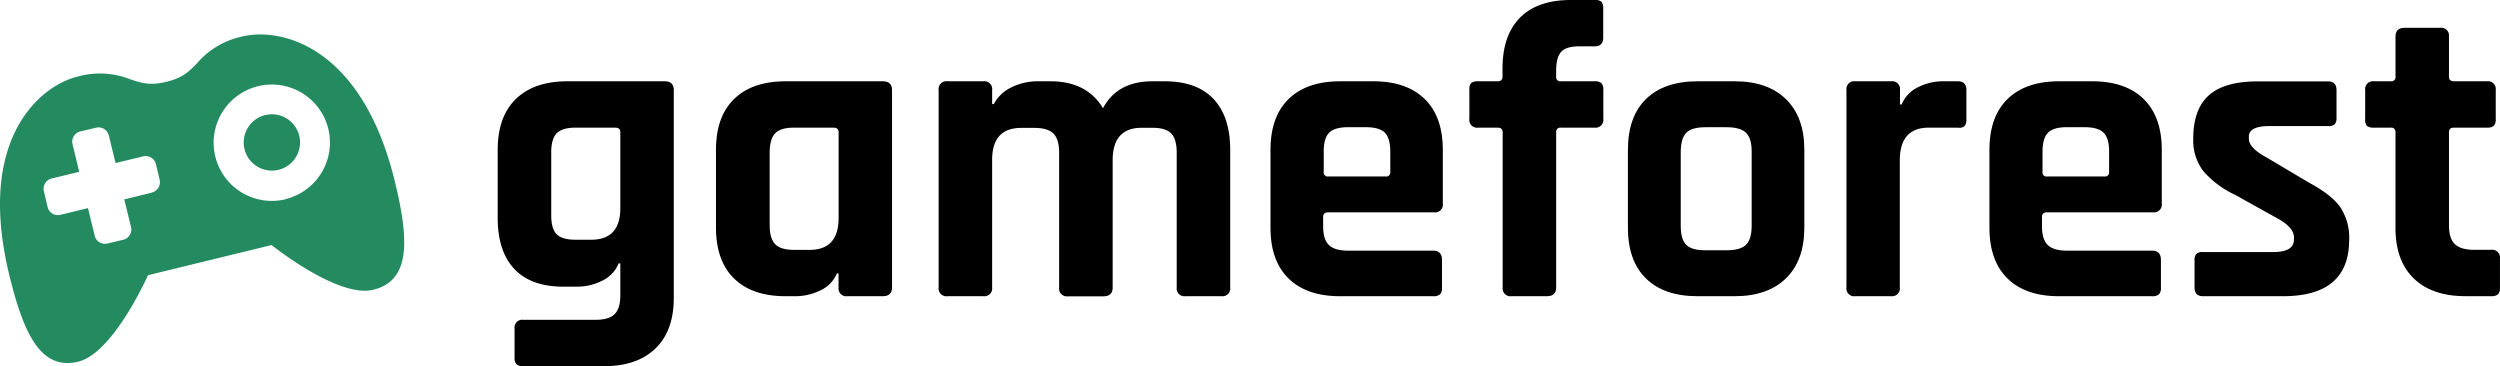
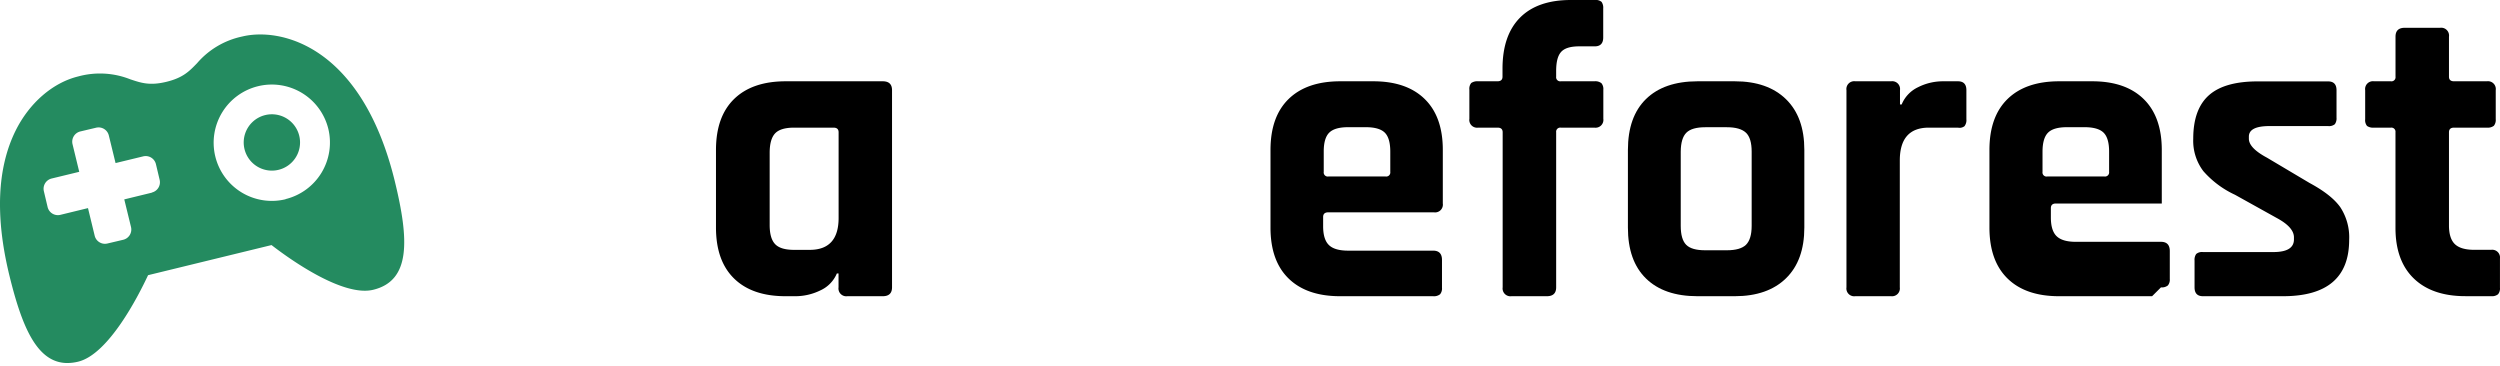
<svg xmlns="http://www.w3.org/2000/svg" viewBox="0 0 668.28 97.88">
  <g transform="translate(-326.72 -320.37)">
-     <path d="m481.05 397h-3.71q-8.68 0-13.13-4.73t-4.45-13.63v-18.18q0-8.9 4.85-13.62t13.74-4.74h26c1.65 0 2.48.79 2.48 2.37v55.53q0 8.79-4.9 13.52t-13.69 4.73h-21.61a2.57 2.57 0 0 1 -1.85-.51 2.42 2.42 0 0 1 -.51-1.75v-7.77a2.08 2.08 0 0 1 2.36-2.36h19.27q3.6 0 5.12-1.52t1.52-5v-8.56h-.45a8.78 8.78 0 0 1 -4.39 4.62 14.72 14.72 0 0 1 -6.65 1.6zm11.49-21v-20.27c0-.82-.45-1.24-1.35-1.24h-10.59q-3.6 0-5.07 1.52t-1.46 5.13v16.78q0 3.61 1.46 5.07c1 1 2.67 1.46 5.07 1.46h4.17q7.77 0 7.77-8.45z" />
    <path d="m539.4 399.55h-2.71q-8.9 0-13.74-4.73t-4.84-13.63v-20.73q0-8.9 4.84-13.62t13.74-4.74h26c1.65 0 2.48.79 2.48 2.37v52.71c0 1.58-.83 2.37-2.48 2.37h-9.46a2.09 2.09 0 0 1 -2.36-2.37v-3.71h-.45a8.62 8.62 0 0 1 -4.42 4.53 15.16 15.16 0 0 1 -6.6 1.55zm11.49-20.95v-22.87c0-.82-.45-1.24-1.36-1.24h-10.53q-3.62 0-5.07 1.52t-1.47 5.13v19.37c0 2.41.49 4.11 1.47 5.13s2.66 1.52 5.07 1.52h4.16q7.74 0 7.73-8.56z" />
-     <path d="m589.52 399.55h-9.52a2.09 2.09 0 0 1 -2.37-2.37v-52.71a2.09 2.09 0 0 1 2.37-2.37h9.57a2.09 2.09 0 0 1 2.36 2.37v3.72h.45a10.22 10.22 0 0 1 4.57-4.4 15.67 15.67 0 0 1 7.37-1.69h3.16q9.8 0 14.08 7.21 3.82-7.2 13.18-7.21h3.26q8.67 0 13.12 4.74t4.45 13.62v36.72a2.09 2.09 0 0 1 -2.36 2.37h-9.58a2.09 2.09 0 0 1 -2.36-2.37v-36q0-3.6-1.47-5.13t-5.06-1.52h-2.82q-7.77 0-7.77 8.68v34c0 1.58-.83 2.37-2.48 2.37h-9.46a2.09 2.09 0 0 1 -2.37-2.37v-36c0-2.4-.5-4.11-1.52-5.13s-2.72-1.52-5.12-1.52h-3.49q-7.78 0-7.78 8.56v34.13a2.09 2.09 0 0 1 -2.41 2.3z" />
    <path d="m709.81 399.55h-24.89q-8.89 0-13.74-4.73t-4.84-13.63v-20.73q0-8.9 4.84-13.62t13.74-4.74h8.9q8.89 0 13.74 4.74t4.84 13.62v14.31a2.08 2.08 0 0 1 -2.36 2.36h-28.27c-.9 0-1.36.42-1.36 1.24v2.48q0 3.5 1.52 5c1 1 2.73 1.52 5.13 1.52h22.75c1.58 0 2.37.83 2.37 2.48v7.44a2.41 2.41 0 0 1 -.51 1.74 2.62 2.62 0 0 1 -1.86.52zm-28-32h15.31a1.09 1.09 0 0 0 1.24-1.24v-5.41q0-3.6-1.46-5.06t-5.07-1.47h-4.73q-3.6 0-5.07 1.47t-1.46 5.06v5.41a1.09 1.09 0 0 0 1.2 1.25z" />
    <path d="m743.94 342.1h9a2.62 2.62 0 0 1 1.86.51 2.42 2.42 0 0 1 .51 1.75v7.77a2.09 2.09 0 0 1 -2.37 2.36h-9a1.1 1.1 0 0 0 -1.24 1.24v41.45c0 1.58-.83 2.37-2.48 2.37h-9.46a2.09 2.09 0 0 1 -2.36-2.37v-41.45c0-.82-.45-1.24-1.36-1.24h-5.18a2.08 2.08 0 0 1 -2.36-2.36v-7.77a2.43 2.43 0 0 1 .5-1.8 2.86 2.86 0 0 1 1.86-.46h5.14c.91 0 1.36-.41 1.36-1.23v-2.14q0-8.91 4.67-13.63t13.57-4.73h6.42a2.43 2.43 0 0 1 1.81.5 2.71 2.71 0 0 1 .45 1.75v7.77c0 1.58-.76 2.37-2.26 2.37h-4.12c-2.41 0-4 .5-4.9 1.52s-1.3 2.72-1.3 5.12v1.47a1.09 1.09 0 0 0 1.24 1.23z" />
    <path d="m790.46 399.55h-10q-8.89 0-13.74-4.73t-4.84-13.63v-20.73q0-8.9 4.84-13.62t13.74-4.74h10q8.77 0 13.68 4.79t4.9 13.57v20.73q0 8.79-4.9 13.57t-13.68 4.79zm-7.89-12.28h5.75q3.6 0 5.12-1.46c1-1 1.52-2.67 1.52-5.07v-19.83c0-2.4-.5-4.09-1.52-5.06s-2.72-1.47-5.12-1.47h-5.75q-3.6 0-5.07 1.47t-1.5 5.06v19.83q0 3.6 1.46 5.07t5.11 1.46z" />
    <path d="m832.24 399.55h-9.57a2.09 2.09 0 0 1 -2.37-2.37v-52.71a2.09 2.09 0 0 1 2.37-2.37h9.57a2.09 2.09 0 0 1 2.37 2.37v3.83h.45a8.78 8.78 0 0 1 4.39-4.62 14.69 14.69 0 0 1 6.65-1.58h4c1.5 0 2.26.79 2.26 2.37v7.77a2.62 2.62 0 0 1 -.51 1.86 2.12 2.12 0 0 1 -1.75.39h-7.77q-7.77 0-7.77 8.79v33.9a2.09 2.09 0 0 1 -2.32 2.37z" />
-     <path d="m902 399.55h-24.9q-8.9 0-13.74-4.73t-4.84-13.63v-20.73q0-8.9 4.84-13.62t13.74-4.74h8.9q8.89 0 13.74 4.74t4.85 13.62v14.31a2.09 2.09 0 0 1 -2.37 2.36h-28.3c-.9 0-1.35.42-1.35 1.24v2.48c0 2.33.5 4 1.52 5s2.72 1.52 5.12 1.52h22.79c1.57 0 2.36.83 2.36 2.48v7.44a2.41 2.41 0 0 1 -.51 1.74 2.57 2.57 0 0 1 -1.85.52zm-28.05-32h15.32a1.1 1.1 0 0 0 1.24-1.24v-5.41q0-3.6-1.47-5.06t-5.07-1.47h-4.73q-3.6 0-5.06 1.47t-1.47 5.06v5.41a1.09 1.09 0 0 0 1.21 1.25z" />
+     <path d="m902 399.55h-24.9q-8.9 0-13.74-4.73t-4.84-13.63v-20.73q0-8.9 4.84-13.62t13.74-4.74h8.9q8.89 0 13.74 4.74t4.85 13.62v14.31h-28.3c-.9 0-1.35.42-1.35 1.24v2.48c0 2.33.5 4 1.52 5s2.72 1.52 5.12 1.52h22.79c1.57 0 2.36.83 2.36 2.48v7.44a2.41 2.41 0 0 1 -.51 1.74 2.57 2.57 0 0 1 -1.85.52zm-28.05-32h15.32a1.1 1.1 0 0 0 1.24-1.24v-5.41q0-3.6-1.47-5.06t-5.07-1.47h-4.73q-3.6 0-5.06 1.47t-1.47 5.06v5.41a1.09 1.09 0 0 0 1.21 1.25z" />
    <path d="m937 399.55h-21.4q-2.25 0-2.25-2.37v-7.18a2.63 2.63 0 0 1 .45-1.74 2.39 2.39 0 0 1 1.8-.51h18.8c3.68 0 5.52-1.12 5.52-3.38v-.56q0-2.7-4.62-5.18l-11.15-6.2a25.43 25.43 0 0 1 -8.44-6.3 13.44 13.44 0 0 1 -2.71-8.68q0-7.87 4.17-11.6t13.07-3.72h18.81q2.25 0 2.25 2.37v7.32a2.65 2.65 0 0 1 -.45 1.75 2.43 2.43 0 0 1 -1.8.5h-15.66q-5.52 0-5.52 2.82v.56c0 1.66 1.61 3.34 4.84 5.07l11.38 6.76c3.9 2.1 6.65 4.26 8.22 6.48a14.68 14.68 0 0 1 2.37 8.72q0 15.07-17.68 15.07z" />
    <path d="m965.83 354.49h-4.51a2.87 2.87 0 0 1 -1.86-.45 2.43 2.43 0 0 1 -.5-1.8v-7.77a2.09 2.09 0 0 1 2.36-2.37h4.51a1.09 1.09 0 0 0 1.24-1.23v-10.7c0-1.58.82-2.37 2.47-2.37h9.46a2.09 2.09 0 0 1 2.36 2.37v10.7q0 1.23 1.35 1.23h8.79a2.09 2.09 0 0 1 2.36 2.37v7.77a2.47 2.47 0 0 1 -.5 1.75 2.67 2.67 0 0 1 -1.86.5h-8.79c-.9 0-1.35.42-1.35 1.24v24.9q0 3.48 1.58 5t5.18 1.52h4.51a2.09 2.09 0 0 1 2.36 2.36v7.78a2.41 2.41 0 0 1 -.51 1.74 2.57 2.57 0 0 1 -1.85.51h-6.88q-8.89 0-13.79-4.73t-4.9-13.52v-25.56a1.1 1.1 0 0 0 -1.23-1.24z" />
    <g fill="#248b60">
      <path d="m399.38 350.92a7.37 7.37 0 0 0 -1.79.22 7.53 7.53 0 1 0 1.79-.22z" />
      <path d="m432.27 368.87c-8.85-36.35-30.56-41.23-40.8-38.74a21.83 21.83 0 0 0 -12.05 7.11c-2.11 2.19-3.77 3.92-8.21 5s-6.74.31-9.66-.67a22 22 0 0 0 -13.91-.77c-6.81 1.66-13.08 7.09-16.76 14.52-4.92 9.95-5.48 22.94-1.66 38.64 3.42 14 7.47 23.45 15.52 23.45a12.14 12.14 0 0 0 2.9-.37c8.13-2 16.05-17.53 18.66-23.11l33-8.05c4.88 3.77 19.06 13.93 27.19 11.95 10.06-2.44 9.58-13.34 5.78-28.96zm-64.95 3-7.38 1.8 1.8 7.38a2.82 2.82 0 0 1 -2.07 3.41l-4.23 1a2.82 2.82 0 0 1 -3.41-2.08l-1.79-7.38-7.38 1.8a2.82 2.82 0 0 1 -3.41-2.07l-1-4.23a2.82 2.82 0 0 1 2.07-3.41l7.38-1.79-1.79-7.38a2.82 2.82 0 0 1 2.07-3.41l4.22-1a2.82 2.82 0 0 1 3.41 2.07l1.8 7.38 7.38-1.79a2.82 2.82 0 0 1 3.41 2.07l1 4.22a2.82 2.82 0 0 1 -2.08 3.37zm35.74 1.76a15.55 15.55 0 1 1 11.43-18.79 15.57 15.57 0 0 1 -11.43 18.75z" />
    </g>
  </g>
</svg>